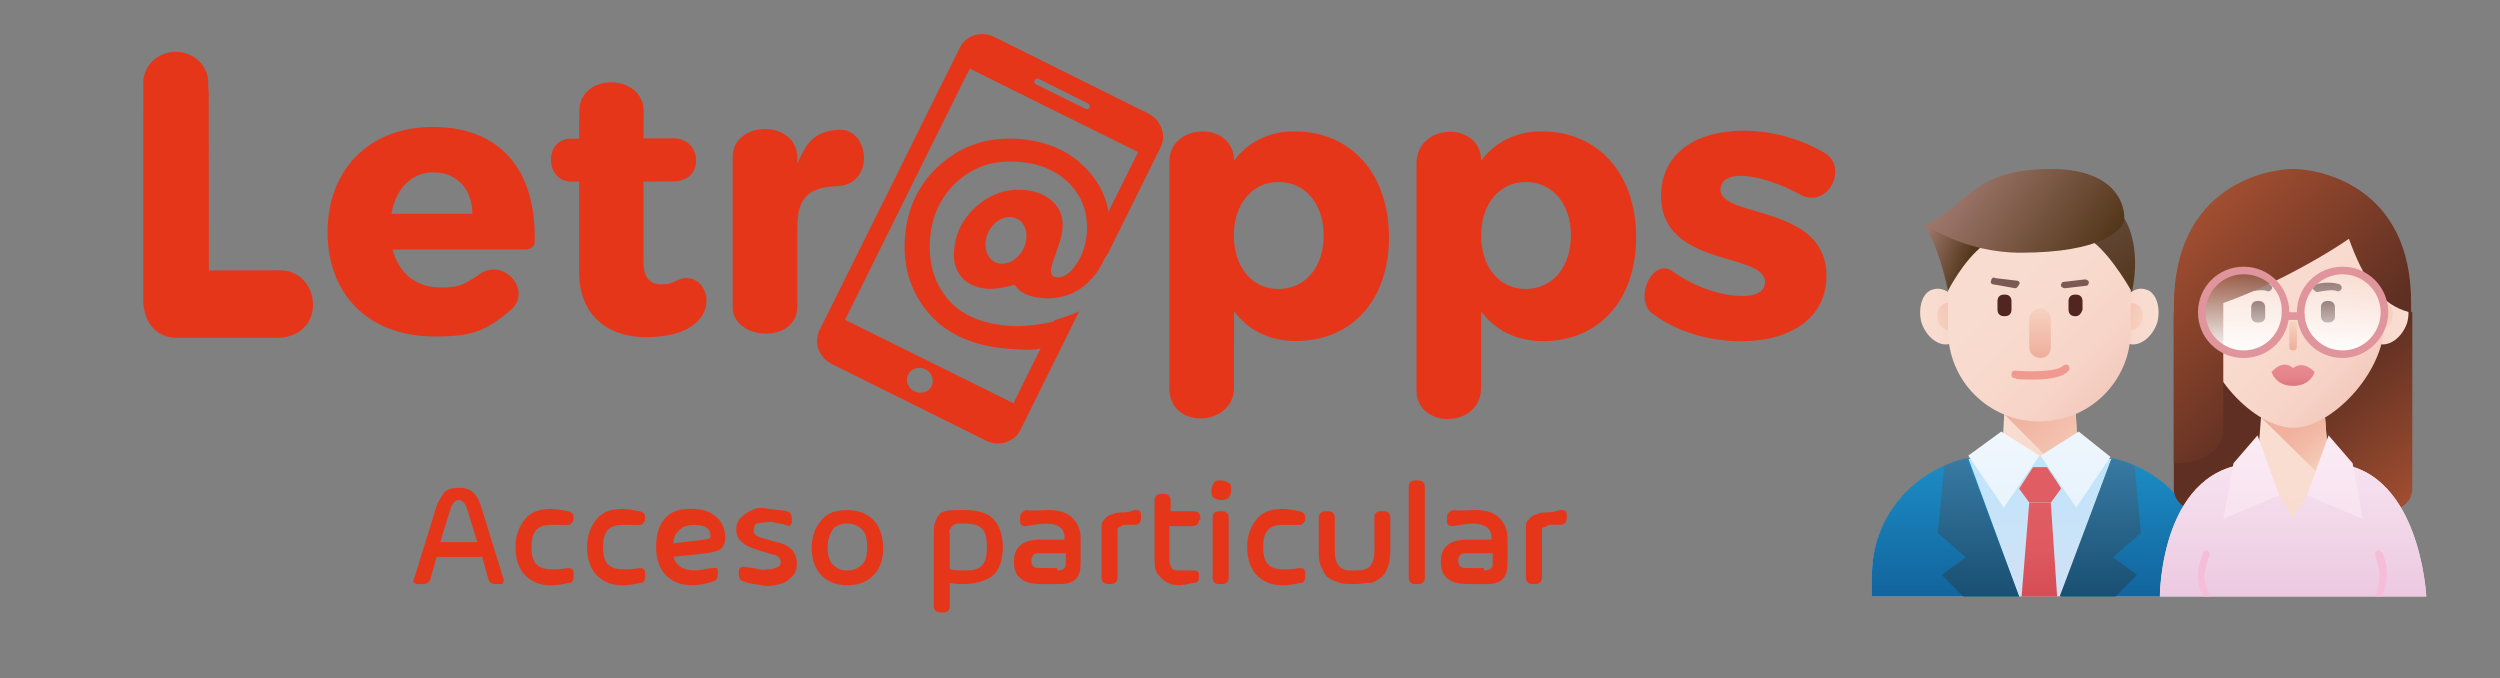
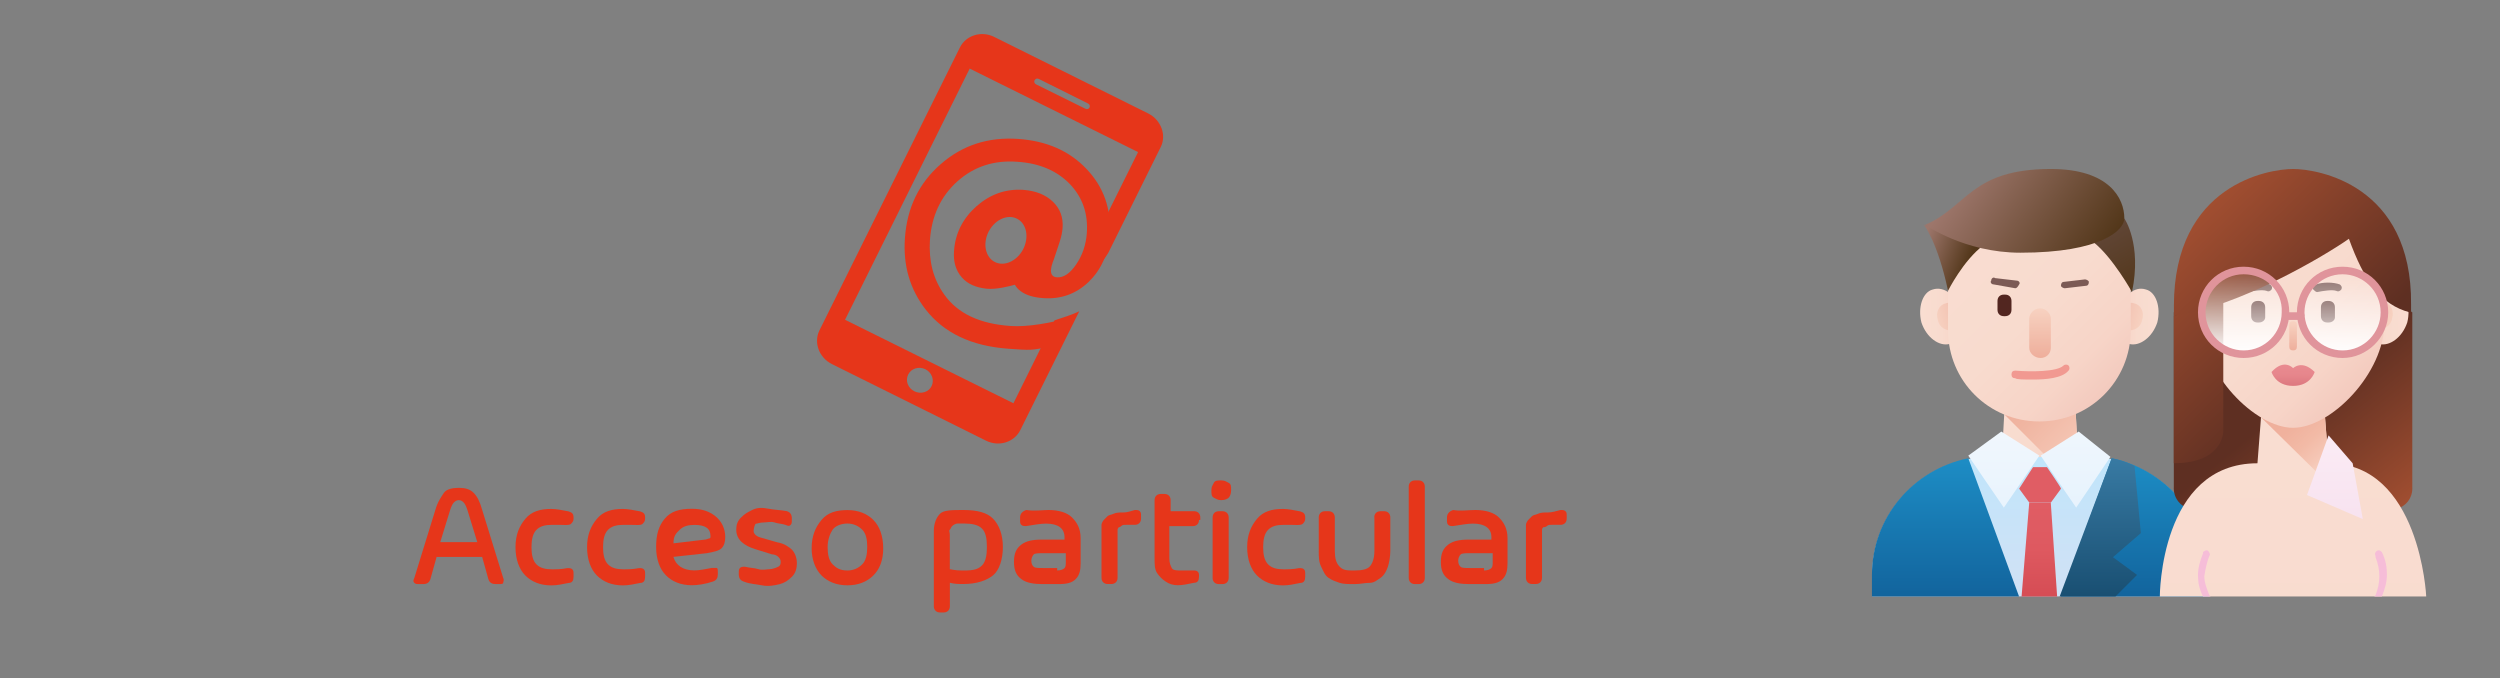
<svg xmlns="http://www.w3.org/2000/svg" version="1.1" id="Capa_1" x="0px" y="0px" viewBox="0 0 326.96 88.72" style="enable-background:new 0 0 326.96 88.72;" xml:space="preserve">
  <rect x="0" y="0" width="326.96" height="88.72" fill="#808080" stroke="none" />
  <style type="text/css">
	.st0{fill:#E6361A;}
	.st1{fill:url(#SVGID_1_);}
	.st2{fill:url(#SVGID_00000076581275770246883790000010433808966597583543_);}
	.st3{fill:url(#SVGID_00000096769418103823686660000001139040694723020195_);}
	.st4{fill:url(#SVGID_00000010271721195315198510000000872343702521446804_);}
	.st5{fill:url(#SVGID_00000165924818626016876250000007639087188051680661_);}
	.st6{fill:url(#SVGID_00000088854025394167691050000003650267297904651670_);}
	.st7{fill:url(#SVGID_00000183221644889118570060000002341665801491305870_);}
	.st8{fill:url(#SVGID_00000170994697511317089020000017471444802827253401_);}
	.st9{fill:#522620;}
	.st10{fill:url(#SVGID_00000021822936981152827740000018045590730608792481_);}
	.st11{fill:#7B5A55;}
	.st12{fill:#F19991;}
	.st13{fill:url(#SVGID_00000030487901581602724800000017179629193397647514_);}
	.st14{fill:url(#SVGID_00000152964139505002304000000003122022328667062436_);}
	.st15{fill:url(#SVGID_00000167369046584674894460000006151110166855347856_);}
	.st16{fill:url(#SVGID_00000104680938655011004710000013045420672992390539_);}
	.st17{fill:url(#SVGID_00000024721543782913519400000017281583368743456410_);}
	.st18{fill:url(#SVGID_00000050646733640180053950000016763850600352005293_);}
	.st19{fill:url(#SVGID_00000020388785943925089490000002566093717726373054_);}
	.st20{fill:url(#SVGID_00000104698608784248186300000003991397669092333482_);}
	.st21{fill:url(#SVGID_00000054944918679768538880000007633240190921516185_);}
	.st22{fill:url(#SVGID_00000018948974325830878450000002386241127796914097_);}
	.st23{fill:url(#SVGID_00000041995509947406215060000001518620642133857719_);}
	.st24{fill:url(#SVGID_00000035529031429211066840000004016865787263399856_);}
	.st25{fill:url(#SVGID_00000085231311800885992840000005688721988764203655_);}
	.st26{fill:url(#SVGID_00000070092460520429002880000004915313320870146998_);}
	.st27{fill:url(#SVGID_00000123403739498510499270000018265756229325780397_);}
	.st28{fill:url(#SVGID_00000038374051004312351730000001167482413450659991_);}
	.st29{fill:url(#SVGID_00000085943881327056846360000017733233150640440204_);}
	.st30{fill:url(#SVGID_00000052783879301460344690000000354546510392078486_);}
	.st31{fill:url(#SVGID_00000013155033426294701230000003643038699993620389_);}
	.st32{fill:url(#SVGID_00000064344488878944423930000008983653873346390701_);}
	.st33{fill:url(#SVGID_00000145778912598755977440000002329083521913897406_);}
	.st34{fill:url(#SVGID_00000156549696275948334270000017499524877178678167_);}
	.st35{fill:url(#SVGID_00000044879532581771906520000018117270601499730357_);}
	.st36{fill:url(#SVGID_00000116231254006750872750000005330978930479072386_);}
	.st37{fill:url(#SVGID_00000037680637373423634950000014845828456780383106_);}
	.st38{fill:url(#SVGID_00000052795008226257001480000014996109098249095341_);}
	.st39{fill:url(#SVGID_00000018957951153958708590000015504664002157387444_);}
	.st40{fill:url(#SVGID_00000027565927532869442140000017546321493748952766_);}
	.st41{fill:#E0949B;}
	.st42{fill:#F6BDD8;}
</style>
-   <path class="st0" d="M227.97,17.09c-6.11,0-10.73,2.98-10.73,8.5c-0.04,9.41,13.6,7.36,13.6,11.29c0,1.25-1.23,1.83-2.89,1.83  c-2.94,0-6.37-1.19-9.35-3.32c-2.48-1.51-4.81,3.41-2.7,5.46c3.19,2.48,7.45,3.78,11.85,3.78c6.37,0,11.12-3.02,11.12-8.55  c0.04-9.35-13.86-7.56-13.86-11.25c0-1.25,1.08-1.83,2.59-1.83c2.2,0,5.14,0.95,8.33,2.68c3.39,1.17,5.57-3.71,2.89-5.57  C235.61,18.17,231.79,17.09,227.97,17.09 M199.54,37.79c-3.43,0-5.83-2.83-5.83-7.02c0-4.08,2.4-6.97,5.83-6.97  c3.52,0,5.91,2.89,5.91,6.97C205.45,34.9,203.06,37.79,199.54,37.79 M201.59,17.18c-3.32,0-6.02,1.38-7.88,3.82  c-0.04-5.18-8.42-4.99-8.46,0.37v29.7c0.04,5.01,8.27,5.01,8.46-0.22V40.73c1.86,2.48,4.64,3.89,8.07,3.89  c7.38,0,12.2-5.42,12.2-13.58C213.98,22.71,209.03,17.18,201.59,17.18 M167.2,37.79c-3.43,0-5.83-2.83-5.83-7.02  c0-4.08,2.4-6.97,5.83-6.97c3.52,0,5.91,2.89,5.91,6.97C173.14,34.9,170.74,37.79,167.2,37.79 M169.27,17.18  c-3.32,0-6.02,1.38-7.88,3.82c0-5.2-8.5-5.03-8.46,0.22v29.57c0.04,5.46,8.35,5.03,8.46,0V40.71c1.86,2.48,4.64,3.89,8.07,3.89  c7.4,0,12.2-5.42,12.2-13.58C181.64,22.71,176.7,17.18,169.27,17.18 M104.28,20.61c-0.04-5.03-8.48-4.92-8.46-0.04v19.71  c0.15,4.23,8.31,4.73,8.46-0.09V29.92c0-3.41,0.86-5.33,4.86-5.55c5.44,0.06,4.66-7.68,0.54-7.4c-3.07,0.17-4.17,1.55-5.4,4.47  V20.61z M88.5,36.69c-0.95,0.45-1.01,0.47-1.9,0.5c-1.58,0.04-2.44-0.84-2.44-2.94V23.76l3.95-0.04c4.06,0,3.76-5.61,0-5.63h-3.95  l0.02-3.58c-0.06-4.96-8.4-5.01-8.42,0l-0.02,3.63h-1.17c-3.41,0.06-3.35,5.59,0.13,5.61h1.04v11.85c0,5.57,3.67,8.5,8.76,8.5  C95.73,44.1,92.99,34.53,88.5,36.69 M51.2,27.97c0.54-3.24,2.55-5.42,5.48-5.42c3.04,0,5.09,2.14,5.09,5.42H51.2z M56.59,16.6  c-8.18,0-13.75,5.48-13.75,13.77c0,8.16,5.4,13.64,14.01,13.64c4.86,0,6.61-0.65,9.99-3.5c2.87-2.5-1.08-7.14-4.4-4.45  c-2.05,1.34-2.57,1.53-4.88,1.53c-3.13,0-5.37-1.79-6.22-4.96h17.4c0.6,0.02,1.19-0.39,1.19-0.95v-0.02  C70.17,22.4,65.57,16.6,56.59,16.6 M36.65,44.18c6.17-0.52,5.25-8.76,0.02-8.83l-9.35,0.02L27.3,13.81c0-1.58,0.04-2.03-0.11-2.61  c-0.41-0.58-1.21-0.39-1.79,0.24c-1.77,2.33-3.09,3-4.12,2.66c-0.35,2.59-1.58-0.54-2.55,1.14v23.33c-0.17,3.6,1.68,5.48,4.19,5.61  H36.65z M27.24,10.83c0-2.24-1.9-4.06-4.25-4.06s-4.25,1.81-4.25,4.06v15c0,2.24,1.9,4.06,4.25,4.06s4.25-1.81,4.25-4.06V10.83z" />
  <path class="st0" d="M150.19,14.85L130.03,4.83c-1.68-0.84-3.69-0.22-4.49,1.38l-18.37,37c-0.78,1.58-0.06,3.56,1.62,4.4  l20.16,10.02c1.68,0.84,3.69,0.22,4.49-1.38l7.71-15.54c-0.84,0.41-2.09,0.82-3.24,1.19l-5.37,10.84l-22.02-10.92l16.3-32.85  l22.02,10.92l-8.76,17.64c3.09-1.36,4.84-4.43,4.86-4.45l6.86-13.84C152.59,17.68,151.85,15.69,150.19,14.85 M118.78,48.98  c0.39-0.8,1.4-1.1,2.24-0.69s1.21,1.4,0.82,2.2c-0.39,0.8-1.4,1.1-2.24,0.69C118.74,50.77,118.37,49.77,118.78,48.98 M142.49,14.07  c-0.09,0.19-0.32,0.26-0.54,0.15l-6.45-3.19c-0.22-0.11-0.3-0.35-0.19-0.54c0.09-0.19,0.35-0.28,0.54-0.17l6.45,3.22  C142.51,13.64,142.59,13.88,142.49,14.07" />
  <path class="st0" d="M145.12,30.67c0.24-3.35-0.78-6.22-3.02-8.57c-2.24-2.37-5.22-3.67-8.92-3.93c-3.93-0.28-7.32,0.82-10.15,3.3  c-2.85,2.48-4.4,5.7-4.68,9.65c-0.26,3.6,0.65,6.71,2.72,9.37c2.4,3.07,5.98,4.77,10.81,5.12c2.81,0.19,3.17,0.28,5.63-0.39  l2.46-3.69c-2.46,0.69-5.57,1.27-7.84,1.1c-4.01-0.28-6.89-1.64-8.63-4.1c-1.45-2.01-2.05-4.38-1.88-7.12  c0.22-3.17,1.42-5.74,3.58-7.68c2.16-1.94,4.79-2.81,7.88-2.57c2.87,0.19,5.14,1.17,6.82,2.89c1.66,1.73,2.42,3.86,2.24,6.43  c-0.11,1.51-0.56,2.87-1.38,4.08c-0.82,1.21-1.66,1.77-2.53,1.71c-0.56-0.04-0.82-0.37-0.78-0.99c0.02-0.28,0.09-0.58,0.22-0.95  l0.15-0.39l0.76-2.29c0.22-0.67,0.35-1.3,0.39-1.86c0.09-1.36-0.32-2.5-1.27-3.41c-0.95-0.91-2.22-1.42-3.86-1.55  c-2.29-0.15-4.32,0.56-6.13,2.14c-1.79,1.6-2.78,3.54-2.94,5.85c-0.11,1.42,0.24,2.57,1.01,3.45c0.78,0.89,1.86,1.34,3.26,1.49  c1.27,0.13,3.09-0.35,3.69-0.52c0.17,0.32,0.43,0.6,0.78,0.86c0.71,0.52,1.68,0.8,2.91,0.89c2.31,0.17,4.3-0.54,5.96-2.12  C144.02,35.27,144.95,33.22,145.12,30.67 M133.79,32.64c-0.84,1.55-2.5,2.27-3.73,1.6s-1.55-2.46-0.73-4.01  c0.84-1.55,2.5-2.27,3.73-1.6S134.61,31.08,133.79,32.64" />
  <g>
    <path class="st0" d="M64.84,76.39c-0.48,0-0.81-0.16-0.97-0.65l-0.81-2.9H57.1l-0.81,2.9c-0.16,0.48-0.48,0.65-0.97,0.65h-0.48   c-0.32,0-0.48,0-0.65-0.16c-0.16-0.16-0.16-0.32,0-0.65l2.74-8.87c0.32-1.13,0.81-1.77,1.13-2.26c0.32-0.48,1.13-0.65,1.94-0.65   s1.45,0.16,1.94,0.65c0.48,0.48,0.81,1.13,1.13,2.26l2.74,8.87c0.16,0.32,0,0.48,0,0.65c0,0.16-0.32,0.16-0.65,0.16   C65.16,76.39,64.84,76.39,64.84,76.39z M57.58,70.9h4.84l-1.29-4.2c-0.16-0.48-0.32-0.81-0.48-0.97s-0.32-0.32-0.65-0.32   c-0.32,0-0.48,0.16-0.65,0.32c-0.16,0.16-0.32,0.48-0.48,0.97L57.58,70.9z" />
    <path class="st0" d="M72.26,68.64c-0.97,0-1.61,0.16-2.1,0.65c-0.48,0.48-0.65,1.29-0.65,2.26s0.16,1.77,0.65,2.26   c0.48,0.48,1.13,0.65,2.1,0.65c0.48,0,1.13,0,1.94-0.16c0.32,0,0.48,0,0.65,0.16c0.16,0.16,0.16,0.32,0.16,0.65v0.32   c0,0.48-0.16,0.81-0.65,0.81c-0.81,0.16-1.45,0.32-2.26,0.32c-1.45,0-2.58-0.48-3.39-1.29s-1.29-2.1-1.29-3.71s0.48-2.74,1.29-3.71   s1.94-1.29,3.39-1.29c0.65,0,1.45,0.16,2.26,0.32c0.48,0.16,0.65,0.32,0.65,0.81v0.16c0,0.32-0.16,0.48-0.32,0.65   s-0.48,0.16-0.81,0.16C73.39,68.64,72.91,68.64,72.26,68.64z" />
    <path class="st0" d="M81.62,68.64c-0.97,0-1.61,0.16-2.1,0.65c-0.48,0.48-0.65,1.29-0.65,2.26s0.16,1.77,0.65,2.26   s1.13,0.65,2.1,0.65c0.48,0,1.13,0,1.94-0.16c0.32,0,0.48,0,0.65,0.16c0.16,0.16,0.16,0.32,0.16,0.65v0.32   c0,0.48-0.16,0.81-0.65,0.81c-0.81,0.16-1.45,0.32-2.26,0.32c-1.45,0-2.58-0.48-3.39-1.29s-1.29-2.1-1.29-3.71s0.48-2.74,1.29-3.71   s1.94-1.29,3.39-1.29c0.65,0,1.45,0.16,2.26,0.32c0.48,0.16,0.65,0.32,0.65,0.81v0.16c0,0.32-0.16,0.48-0.32,0.65   s-0.48,0.16-0.81,0.16C82.75,68.64,82.11,68.64,81.62,68.64z" />
    <path class="st0" d="M94.85,70.25c0,0.65-0.16,1.13-0.48,1.45c-0.32,0.32-0.97,0.48-1.94,0.65l-4.36,0.48   c0.32,1.13,1.29,1.77,2.74,1.77c0.65,0,1.45-0.16,2.26-0.32c0.32,0,0.48,0,0.65,0s0.16,0.32,0.16,0.65v0.16   c0,0.48-0.16,0.81-0.65,0.97c-0.97,0.32-1.94,0.48-2.74,0.48c-1.45,0-2.58-0.48-3.39-1.29s-1.29-2.1-1.29-3.71s0.32-2.74,1.13-3.71   c0.81-0.97,1.94-1.29,3.55-1.29c1.29,0,2.26,0.32,3.07,0.97C94.37,68.16,94.85,69.12,94.85,70.25z M88.08,71.06l4.03-0.48   c0.32,0,0.48-0.16,0.65-0.16s0.16-0.16,0.16-0.32c0-0.97-0.65-1.45-2.1-1.45c-0.81,0-1.45,0.16-1.94,0.65   C88.4,69.77,88.08,70.09,88.08,71.06z" />
    <path class="st0" d="M97.27,76.06c-0.48-0.16-0.65-0.48-0.65-0.97v-0.16c0-0.32,0-0.48,0.16-0.65c0.16-0.16,0.32-0.16,0.65-0.16   c0.65,0.16,1.29,0.16,1.77,0.32c0.48,0.16,1.13,0,1.45,0c0.32,0,0.81-0.16,1.13-0.32c0.32-0.16,0.32-0.48,0.32-0.65   c0-0.32-0.16-0.48-0.32-0.65c-0.16-0.16-0.48-0.32-0.81-0.32l-2.1-0.65c-1.61-0.48-2.58-1.29-2.58-2.58c0-0.65,0.16-1.13,0.65-1.61   c0.48-0.48,0.81-0.65,1.45-0.97s1.29-0.32,2.1-0.16c0.81,0.16,1.61,0.16,2.42,0.32c0.48,0.16,0.65,0.48,0.65,0.97V68   c0,0.32,0,0.48-0.16,0.65s-0.32,0.16-0.65,0c-0.48-0.16-0.97-0.16-1.45-0.32c-0.48-0.16-0.97,0-1.45,0s-0.81,0.16-0.97,0.16   s-0.32,0.65-0.32,0.97c0,0.32,0.32,0.65,0.81,0.81l2.26,0.65c0.97,0.16,1.61,0.65,1.94,0.97c0.32,0.32,0.65,0.97,0.65,1.77   c0,0.65-0.16,1.29-0.65,1.77c-0.48,0.48-0.97,0.81-1.61,0.97c-0.65,0.16-1.45,0.32-2.26,0.16C98.89,76.39,98.08,76.39,97.27,76.06z   " />
    <path class="st0" d="M110.83,76.55c-1.45,0-2.58-0.48-3.39-1.29s-1.29-2.1-1.29-3.55c0-1.61,0.48-2.74,1.29-3.71   s1.94-1.29,3.39-1.29c1.45,0,2.58,0.48,3.39,1.29s1.29,2.1,1.29,3.71s-0.48,2.74-1.29,3.55S112.28,76.55,110.83,76.55z    M110.83,74.61c0.81,0,1.45-0.32,1.94-0.81c0.48-0.48,0.65-1.29,0.65-2.26c0-0.97-0.16-1.77-0.65-2.26   c-0.48-0.48-1.13-0.81-1.94-0.81c-0.81,0-1.61,0.32-1.94,0.81c-0.32,0.48-0.65,1.29-0.65,2.26s0.16,1.77,0.65,2.26   C109.38,74.29,109.86,74.61,110.83,74.61z" />
    <path class="st0" d="M126,66.7c1.77,0,3.07,0.32,3.87,1.13s1.29,2.1,1.29,3.71s-0.48,3.07-1.29,3.71c-0.81,0.65-2.1,1.13-3.87,1.13   c-0.65,0-1.13,0-1.77-0.16v3.07c0,0.48-0.32,0.81-0.81,0.81h-0.48c-0.48,0-0.81-0.32-0.81-0.81v-9.84c0-0.97,0.32-1.77,0.81-2.26   C123.41,66.7,124.54,66.7,126,66.7z M126.16,74.61c1.13,0,1.77-0.16,2.26-0.65c0.48-0.48,0.65-1.29,0.65-2.42s-0.16-1.94-0.65-2.42   c-0.48-0.48-1.29-0.65-2.26-0.65c-0.48,0-0.81,0-0.97,0s-0.48,0.16-0.65,0.32s-0.16,0.32-0.32,0.48s0,0.32,0,0.65v4.52   C125.03,74.61,125.51,74.61,126.16,74.61z" />
    <path class="st0" d="M137.13,66.7c1.29,0,2.42,0.32,3.07,0.97c0.65,0.65,1.13,1.45,1.13,2.74v3.23c0,0.97-0.16,1.61-0.65,2.1   c-0.48,0.48-1.13,0.65-2.26,0.65h-2.1c-1.13,0-2.1-0.16-2.74-0.65c-0.65-0.48-0.97-1.13-0.97-2.26s0.32-1.77,0.97-2.26   c0.65-0.48,1.45-0.65,2.74-0.65h2.9v-0.32c0-1.13-0.81-1.77-2.42-1.77c-0.65,0-1.61,0.16-2.58,0.32c-0.32,0-0.48,0-0.65-0.16   c-0.16-0.16-0.16-0.32-0.16-0.65v-0.32c0-0.48,0.32-0.81,0.81-0.97C135.35,66.87,136.32,66.7,137.13,66.7z M138.26,74.61   c0.48,0,0.81-0.16,0.97-0.32c0.16-0.16,0.16-0.48,0.16-0.81v-1.13h-2.9c-0.65,0-1.13,0-1.29,0.16c-0.16,0.16-0.32,0.48-0.32,0.81   c0,0.48,0.16,0.65,0.32,0.81c0.16,0.16,0.65,0.16,1.29,0.16h1.77V74.61z" />
    <path class="st0" d="M148.42,66.7c0.32,0,0.48,0,0.65,0.16c0.16,0.16,0.16,0.32,0.16,0.65v0.32c0,0.48-0.32,0.81-0.81,0.81   s-0.81,0-1.13,0s-0.48,0-0.65,0.16c-0.16,0.16-0.32,0.16-0.32,0.16s-0.16,0.16-0.16,0.32c0,0.16,0,0.16,0,0.48v5.81   c0,0.48-0.32,0.81-0.81,0.81h-0.48c-0.48,0-0.81-0.32-0.81-0.81v-6.13c0-0.32,0-0.65,0-0.81c0-0.16,0.16-0.48,0.32-0.65   c0.16-0.16,0.32-0.32,0.48-0.48s0.48-0.16,0.81-0.32s0.81-0.16,1.29-0.16S147.78,66.87,148.42,66.7z" />
    <path class="st0" d="M156.81,68c0,0.48-0.32,0.81-0.81,0.81h-3.07V73c0,0.65,0.16,0.97,0.32,1.29c0.16,0.32,0.65,0.32,1.29,0.32   c0.16,0,0.48,0,0.81,0s0.48,0,0.65,0c0.32,0,0.48,0,0.65,0.16c0.16,0.16,0.16,0.32,0.16,0.48v0.16c0,0.48-0.16,0.81-0.65,0.81   c-0.81,0.16-1.45,0.32-2.1,0.32c-0.65,0-1.13-0.16-1.61-0.48c-0.48-0.32-0.81-0.65-1.13-1.13c-0.32-0.48-0.32-1.13-0.32-1.94v-7.58   c0-0.48,0.32-0.81,0.81-0.81h0.48c0.48,0,0.81,0.32,0.81,0.81v1.45h3.07c0.48,0,0.81,0.32,0.81,0.81V68H156.81z" />
    <path class="st0" d="M160.69,65.09c-0.16,0.16-0.48,0.32-0.97,0.32c-0.48,0-0.65-0.16-0.97-0.32c-0.32-0.16-0.32-0.48-0.32-0.97   c0-0.48,0.16-0.65,0.32-0.97c0.16-0.32,0.48-0.32,0.97-0.32c0.48,0,0.65,0.16,0.97,0.32c0.32,0.16,0.32,0.48,0.32,0.97   C161.01,64.61,160.85,64.93,160.69,65.09z M159.4,76.39c-0.48,0-0.81-0.32-0.81-0.81v-7.91c0-0.48,0.32-0.81,0.81-0.81h0.48   c0.48,0,0.81,0.32,0.81,0.81v7.91c0,0.48-0.32,0.81-0.81,0.81H159.4z" />
    <path class="st0" d="M167.95,68.64c-0.97,0-1.61,0.16-2.1,0.65c-0.48,0.48-0.65,1.29-0.65,2.26s0.16,1.77,0.65,2.26   s1.13,0.65,2.1,0.65c0.48,0,1.13,0,1.94-0.16c0.32,0,0.48,0,0.65,0.16c0.16,0.16,0.16,0.32,0.16,0.65v0.32   c0,0.48-0.16,0.81-0.65,0.81c-0.81,0.16-1.45,0.32-2.26,0.32c-1.45,0-2.58-0.48-3.39-1.29s-1.29-2.1-1.29-3.71s0.48-2.74,1.29-3.71   s1.94-1.29,3.39-1.29c0.65,0,1.45,0.16,2.26,0.32c0.48,0.16,0.65,0.32,0.65,0.81v0.16c0,0.32-0.16,0.48-0.32,0.65   c-0.16,0.16-0.48,0.16-0.81,0.16C169.08,68.64,168.43,68.64,167.95,68.64z" />
    <path class="st0" d="M179.73,67.67c0-0.48,0.32-0.81,0.81-0.81h0.48c0.48,0,0.81,0.32,0.81,0.81v4.36c0,0.81-0.16,1.61-0.32,2.1   c-0.16,0.48-0.48,1.13-0.97,1.45c-0.48,0.32-0.81,0.65-1.45,0.65c-0.65,0-1.13,0.16-1.94,0.16c-0.81,0-1.45,0-1.94-0.16   c-0.48-0.16-0.97-0.32-1.45-0.65c-0.48-0.32-0.65-0.81-0.97-1.45c-0.32-0.65-0.32-1.29-0.32-2.1v-4.36c0-0.48,0.32-0.81,0.81-0.81   h0.48c0.48,0,0.81,0.32,0.81,0.81v4.36c0,0.97,0.16,1.61,0.65,2.1c0.48,0.48,0.97,0.48,1.94,0.48c0.97,0,1.61-0.16,1.94-0.48   c0.32-0.32,0.65-0.97,0.65-2.1V67.67z" />
    <path class="st0" d="M184.24,63.64c0-0.48,0.32-0.81,0.81-0.81h0.48c0.48,0,0.81,0.32,0.81,0.81v11.94c0,0.48-0.32,0.81-0.81,0.81   h-0.48c-0.48,0-0.81-0.32-0.81-0.81V63.64z" />
    <path class="st0" d="M192.96,66.7c1.29,0,2.42,0.32,3.07,0.97c0.65,0.65,1.13,1.45,1.13,2.74v3.23c0,0.97-0.16,1.61-0.65,2.1   c-0.48,0.48-1.13,0.65-2.26,0.65h-2.1c-1.13,0-2.1-0.16-2.74-0.65c-0.65-0.48-0.97-1.13-0.97-2.26s0.32-1.77,0.97-2.26   c0.65-0.48,1.45-0.65,2.74-0.65h2.9v-0.32c0-1.13-0.81-1.77-2.42-1.77c-0.65,0-1.61,0.16-2.58,0.32c-0.32,0-0.48,0-0.65-0.16   c-0.16-0.16-0.16-0.32-0.16-0.65v-0.32c0-0.48,0.32-0.81,0.81-0.97C191.02,66.87,191.99,66.7,192.96,66.7z M194.09,74.61   c0.48,0,0.81-0.16,0.97-0.32s0.16-0.48,0.16-0.81v-1.13h-2.9c-0.65,0-1.13,0-1.29,0.16s-0.32,0.48-0.32,0.81   c0,0.48,0.16,0.65,0.32,0.81s0.65,0.16,1.29,0.16h1.77V74.61z" />
    <path class="st0" d="M204.09,66.7c0.32,0,0.48,0,0.65,0.16s0.16,0.32,0.16,0.65v0.32c0,0.48-0.32,0.81-0.81,0.81s-0.81,0-1.13,0   s-0.48,0-0.65,0.16c-0.16,0.16-0.48,0.16-0.48,0.16s-0.16,0.16-0.16,0.32c0,0.16,0,0.16,0,0.48v5.81c0,0.48-0.32,0.81-0.81,0.81   h-0.48c-0.48,0-0.81-0.32-0.81-0.81v-6.13c0-0.32,0-0.65,0-0.81s0.16-0.48,0.32-0.65c0.16-0.16,0.32-0.32,0.48-0.48   c0.16-0.16,0.48-0.16,0.81-0.32s0.81-0.16,1.29-0.16S203.45,66.87,204.09,66.7z" />
  </g>
  <g>
    <g>
      <linearGradient id="SVGID_1_" gradientUnits="userSpaceOnUse" x1="-143.302" y1="119.954" x2="-141.927" y2="119.954" gradientTransform="matrix(4 0 0 4 824.39 -438.412)">
        <stop offset="0" style="stop-color:#F9DDD1" />
        <stop offset="0.514" style="stop-color:#F8DBCE" />
        <stop offset="0.822" style="stop-color:#F7D4C7" />
        <stop offset="1" style="stop-color:#F3CABE" />
      </linearGradient>
      <path class="st1" d="M256.43,40.68c0.5,1.99-0.17,3.98-1.49,4.31c-1.33,0.33-2.99-0.83-3.65-2.82c-0.5-1.99,0.17-3.98,1.49-4.31    C254.27,37.37,255.93,38.69,256.43,40.68z" />
      <linearGradient id="SVGID_00000135668829160148043610000008736307577596892856_" gradientUnits="userSpaceOnUse" x1="-135.51" y1="119.954" x2="-136.885" y2="119.954" gradientTransform="matrix(4 0 0 4 824.39 -438.412)">
        <stop offset="0" style="stop-color:#F9DDD1" />
        <stop offset="0.514" style="stop-color:#F8DBCE" />
        <stop offset="0.822" style="stop-color:#F7D4C7" />
        <stop offset="1" style="stop-color:#F3CABE" />
      </linearGradient>
      <path style="fill:url(#SVGID_00000135668829160148043610000008736307577596892856_);" d="M277,40.68    c-0.5,1.99,0.17,3.98,1.49,4.31c1.33,0.33,2.99-0.83,3.65-2.82c0.5-1.99-0.17-3.98-1.49-4.31C279.16,37.37,277.67,38.69,277,40.68    z" />
      <linearGradient id="SVGID_00000003791638464664465280000013764145280544860328_" gradientUnits="userSpaceOnUse" x1="-231.956" y1="394.585" x2="-231.168" y2="394.585" gradientTransform="matrix(3.856 -1.064 1.064 3.856 727.897 -1726.45)">
        <stop offset="0" style="stop-color:#F7D1C0" />
        <stop offset="1" style="stop-color:#F1BEAE" />
      </linearGradient>
      <path style="fill:url(#SVGID_00000003791638464664465280000013764145280544860328_);" d="M256.43,41.02c0.33,1-0.17,1.99-1,2.16    c-0.83,0.17-1.82-0.33-1.99-1.33c-0.33-1,0.17-1.99,1-2.16C255.1,39.36,256.1,40.02,256.43,41.02z" />
      <linearGradient id="SVGID_00000151539252127301999090000008489357159238114234_" gradientUnits="userSpaceOnUse" x1="-2176.021" y1="-141.854" x2="-2175.233" y2="-141.854" gradientTransform="matrix(-3.856 -1.064 -1.064 3.856 -8261.493 -1726.45)">
        <stop offset="0" style="stop-color:#F7D1C0" />
        <stop offset="1" style="stop-color:#F1BEAE" />
      </linearGradient>
      <path style="fill:url(#SVGID_00000151539252127301999090000008489357159238114234_);" d="M277.17,41.02c-0.33,1,0.17,1.99,1,2.16    c0.83,0.17,1.82-0.33,1.99-1.33c0.33-1-0.17-1.99-1-2.16C278.33,39.36,277.5,40.02,277.17,41.02z" />
      <linearGradient id="SVGID_00000046301445968430984410000001623604804975718324_" gradientUnits="userSpaceOnUse" x1="-140.585" y1="122.61" x2="-138.236" y2="124.958" gradientTransform="matrix(4 0 0 4 824.39 -438.412)">
        <stop offset="0" style="stop-color:#F9DDD1" />
        <stop offset="0.514" style="stop-color:#F8DBCE" />
        <stop offset="0.822" style="stop-color:#F7D4C7" />
        <stop offset="1" style="stop-color:#F3CABE" />
      </linearGradient>
      <path style="fill:url(#SVGID_00000046301445968430984410000001623604804975718324_);" d="M271.86,61.09h-10.12l0.5-9.12h9.12    L271.86,61.09z" />
      <linearGradient id="SVGID_00000031916711102561776510000010376576162798856351_" gradientUnits="userSpaceOnUse" x1="-140.134" y1="122.197" x2="-137.793" y2="124.465" gradientTransform="matrix(4 0 0 4 824.39 -438.412)">
        <stop offset="0" style="stop-color:#EEAE9B" />
        <stop offset="0.316" style="stop-color:#F0B5A1" />
        <stop offset="0.738" style="stop-color:#F4C3B1" />
        <stop offset="1" style="stop-color:#F7D1C0" />
      </linearGradient>
      <path style="fill:url(#SVGID_00000031916711102561776510000010376576162798856351_);" d="M271.36,51.97h-9.12l-0.17,2.16    l6.97,6.97h2.82L271.36,51.97z" />
      <linearGradient id="SVGID_00000167377912267619871060000005594729751393053616_" gradientUnits="userSpaceOnUse" x1="-141.974" y1="116.927" x2="-136.85" y2="122.052" gradientTransform="matrix(4 0 0 4 824.39 -438.412)">
        <stop offset="0" style="stop-color:#F9DDD1" />
        <stop offset="0.514" style="stop-color:#F8DBCE" />
        <stop offset="0.822" style="stop-color:#F7D4C7" />
        <stop offset="1" style="stop-color:#F3CABE" />
      </linearGradient>
      <path style="fill:url(#SVGID_00000167377912267619871060000005594729751393053616_);" d="M266.72,55.12    c-6.64,0-11.95-5.31-11.95-11.95v-7.3c0-6.64,5.31-11.95,11.95-11.95c6.64,0,11.95,5.31,11.95,11.95v7.3    C278.66,49.81,273.35,55.12,266.72,55.12z" />
      <linearGradient id="SVGID_00000113343378050239316620000017904774632237673623_" gradientUnits="userSpaceOnUse" x1="-139.397" y1="129.106" x2="-139.397" y2="124.523" gradientTransform="matrix(4 0 0 4 824.39 -438.412)">
        <stop offset="0" style="stop-color:#D1E1F5" />
        <stop offset="1" style="stop-color:#C0E5FB" />
      </linearGradient>
      <path style="fill:url(#SVGID_00000113343378050239316620000017904774632237673623_);" d="M273.19,59.76h-12.77    c-8.63,0-15.59,6.97-15.59,15.59v2.65h43.96v-2.82C288.78,66.73,281.65,59.76,273.19,59.76z" />
      <path class="st9" d="M262.24,41.35h-0.17c-0.5,0-0.83-0.33-0.83-0.83v-1.16c0-0.5,0.33-0.83,0.83-0.83h0.17    c0.5,0,0.83,0.33,0.83,0.83v1.16C263.07,41.02,262.74,41.35,262.24,41.35z" />
-       <path class="st9" d="M271.53,41.35h-0.17c-0.5,0-0.83-0.33-0.83-0.83v-1.16c0-0.5,0.33-0.83,0.83-0.83h0.17    c0.5,0,0.83,0.33,0.83,0.83v1.16C272.19,41.02,271.86,41.35,271.53,41.35z" />
      <linearGradient id="SVGID_00000101808497846375876740000007663353691873803666_" gradientUnits="userSpaceOnUse" x1="-139.397" y1="119.712" x2="-139.397" y2="121.316" gradientTransform="matrix(4 0 0 4 824.39 -438.412)">
        <stop offset="0" style="stop-color:#F7D1C0" />
        <stop offset="1" style="stop-color:#EEAE9B" />
      </linearGradient>
      <path style="fill:url(#SVGID_00000101808497846375876740000007663353691873803666_);" d="M266.88,46.82L266.88,46.82    c-0.83,0-1.49-0.66-1.49-1.33v-3.82c0-0.66,0.66-1.33,1.33-1.33h0.17c0.66,0,1.33,0.66,1.33,1.33v3.82    C268.21,46.32,267.55,46.82,266.88,46.82L266.88,46.82z" />
      <path class="st11" d="M263.57,37.7L263.57,37.7l-2.82-0.5c-0.33,0-0.5-0.33-0.33-0.5c0-0.33,0.33-0.5,0.5-0.33l2.82,0.33    c0.33,0,0.5,0.33,0.33,0.5C263.9,37.53,263.73,37.7,263.57,37.7L263.57,37.7z" />
      <path class="st11" d="M270.04,37.7c-0.17,0-0.5-0.17-0.5-0.33c0-0.33,0.17-0.5,0.33-0.5l2.82-0.33c0.17,0,0.5,0.17,0.5,0.33    c0,0.33-0.17,0.5-0.33,0.5L270.04,37.7L270.04,37.7z" />
      <path class="st12" d="M265.89,49.64c-1.16,0-2.16,0-2.32-0.17c-0.33,0-0.5-0.17-0.5-0.5c0-0.33,0.17-0.5,0.5-0.5    c1.99,0.17,5.47,0.17,6.3-0.66c0.17-0.17,0.5-0.17,0.66,0c0.17,0.17,0.17,0.5,0,0.66C269.7,49.48,267.55,49.64,265.89,49.64    L265.89,49.64z" />
      <linearGradient id="SVGID_00000136412637665197971260000012629615160148221115_" gradientUnits="userSpaceOnUse" x1="-139.418" y1="126.044" x2="-139.418" y2="129.795" gradientTransform="matrix(4 0 0 4 824.39 -438.412)">
        <stop offset="0" style="stop-color:#E05D64" />
        <stop offset="0.406" style="stop-color:#DE5960" />
        <stop offset="0.826" style="stop-color:#D54C54" />
        <stop offset="1" style="stop-color:#CE454C" />
      </linearGradient>
      <path style="fill:url(#SVGID_00000136412637665197971260000012629615160148221115_);" d="M268.21,65.74h-2.82l-1,12.28h4.65    L268.21,65.74z" />
      <linearGradient id="SVGID_00000088127976403355131550000003796695110197591428_" gradientUnits="userSpaceOnUse" x1="-139.397" y1="125.951" x2="-139.397" y2="124.906" gradientTransform="matrix(4 0 0 4 824.39 -438.412)">
        <stop offset="0" style="stop-color:#E05D64" />
        <stop offset="1" style="stop-color:#E05D64" />
      </linearGradient>
      <path style="fill:url(#SVGID_00000088127976403355131550000003796695110197591428_);" d="M267.71,61.09h-1.82l-1.82,2.82    l1.33,1.82h2.82l1.33-1.82C269.54,63.74,267.71,61.09,267.71,61.09z" />
      <linearGradient id="SVGID_00000141430720838534879290000015351622933521214391_" gradientUnits="userSpaceOnUse" x1="-140.579" y1="123.577" x2="-140.579" y2="126.611" gradientTransform="matrix(4 0 0 4 824.39 -438.412)">
        <stop offset="0" style="stop-color:#F1F7FD" />
        <stop offset="1" style="stop-color:#E7F3FD" />
      </linearGradient>
      <path style="fill:url(#SVGID_00000141430720838534879290000015351622933521214391_);" d="M261.74,56.44l4.98,3.15l-4.65,6.8    l-4.65-6.8L261.74,56.44z" />
      <linearGradient id="SVGID_00000176014023584749703190000012397672885669642121_" gradientUnits="userSpaceOnUse" x1="-138.236" y1="122.986" x2="-138.236" y2="126.235" gradientTransform="matrix(4 0 0 4 824.39 -438.412)">
        <stop offset="0" style="stop-color:#F1F7FD" />
        <stop offset="1" style="stop-color:#E7F3FD" />
      </linearGradient>
      <path style="fill:url(#SVGID_00000176014023584749703190000012397672885669642121_);" d="M271.86,56.44l-4.98,3.15l4.65,6.8    l4.48-6.64L271.86,56.44z" />
      <linearGradient id="SVGID_00000122698599558676650560000000586227188855634088_" gradientUnits="userSpaceOnUse" x1="-142.487" y1="124.601" x2="-142.487" y2="129.107" gradientTransform="matrix(4 0 0 4 824.39 -438.412)">
        <stop offset="0" style="stop-color:#1D8DC5" />
        <stop offset="1" style="stop-color:#12649D" />
      </linearGradient>
      <path style="fill:url(#SVGID_00000122698599558676650560000000586227188855634088_);" d="M244.82,75.19v2.82h19.24l-6.64-18.08    C250.13,61.42,244.82,67.73,244.82,75.19z" />
      <linearGradient id="SVGID_00000102515053552197672720000002318900520012978103_" gradientUnits="userSpaceOnUse" x1="-141.409" y1="124.601" x2="-141.409" y2="129.107" gradientTransform="matrix(4 0 0 4 824.39 -438.412)">
        <stop offset="0" style="stop-color:#387AA3" />
        <stop offset="1" style="stop-color:#194F72" />
      </linearGradient>
-       <path style="fill:url(#SVGID_00000102515053552197672720000002318900520012978103_);" d="M257.26,59.93c-1,0.17-1.99,0.5-2.99,1    l-0.83,8.79l3.65,3.15l-3.15,2.32l2.82,2.82h7.3L257.26,59.93z" />
      <linearGradient id="SVGID_00000112606943611565510300000003247672709416454532_" gradientUnits="userSpaceOnUse" x1="-136.307" y1="124.601" x2="-136.307" y2="129.107" gradientTransform="matrix(4 0 0 4 824.39 -438.412)">
        <stop offset="0" style="stop-color:#1D8DC5" />
        <stop offset="1" style="stop-color:#12649D" />
      </linearGradient>
      <path style="fill:url(#SVGID_00000112606943611565510300000003247672709416454532_);" d="M288.78,75.19v2.82h-19.24l6.64-18.08    C283.31,61.42,288.78,67.73,288.78,75.19z" />
      <linearGradient id="SVGID_00000093135363176507828790000002924140909668793740_" gradientUnits="userSpaceOnUse" x1="-116.166" y1="124.601" x2="-116.166" y2="129.107" gradientTransform="matrix(-4 0 0 4 -189.983 -438.412)">
        <stop offset="0" style="stop-color:#387AA3" />
        <stop offset="1" style="stop-color:#194F72" />
      </linearGradient>
      <path style="fill:url(#SVGID_00000093135363176507828790000002924140909668793740_);" d="M276.17,59.93c1,0.17,1.99,0.5,2.99,1    l0.83,8.79l-3.65,3.15l3.15,2.32l-2.82,2.82h-7.3L276.17,59.93z" />
      <linearGradient id="SVGID_00000067216452946905862700000002952415417841267372_" gradientUnits="userSpaceOnUse" x1="-143.326" y1="117.784" x2="-141.806" y2="118.37" gradientTransform="matrix(4 0 0 4 824.39 -438.412)">
        <stop offset="0" style="stop-color:#9D766B" />
        <stop offset="1" style="stop-color:#53371A" />
      </linearGradient>
      <path style="fill:url(#SVGID_00000067216452946905862700000002952415417841267372_);" d="M251.62,29.4c0,0,1.82,2.32,3.15,8.63    c0,0,1.99-3.98,4.65-5.97C259.42,32.22,257.43,31.72,251.62,29.4z" />
      <linearGradient id="SVGID_00000098184806243040813300000014979001049010014357_" gradientUnits="userSpaceOnUse" x1="-137.134" y1="117.144" x2="-136.071" y2="118.997" gradientTransform="matrix(4 0 0 4 824.39 -438.412)">
        <stop offset="0" style="stop-color:#604535" />
        <stop offset="1" style="stop-color:#53371A" />
      </linearGradient>
      <path style="fill:url(#SVGID_00000098184806243040813300000014979001049010014357_);" d="M277.83,28.57c0,0,2.32,3.32,1,9.62    c0,0-2.49-4.48-4.98-6.47C273.69,31.72,277,30.9,277.83,28.57z" />
      <linearGradient id="SVGID_00000178179513844045852860000010983647100822144408_" gradientUnits="userSpaceOnUse" x1="-141.701" y1="115.199" x2="-137.583" y2="118.142" gradientTransform="matrix(4 0 0 4 824.39 -438.412)">
        <stop offset="0" style="stop-color:#9D766B" />
        <stop offset="1" style="stop-color:#53371A" />
      </linearGradient>
      <path style="fill:url(#SVGID_00000178179513844045852860000010983647100822144408_);" d="M277.83,28.57    c0-2.65-1.99-6.47-9.62-6.47c-10.45,0-10.95,4.98-16.42,7.3c0,0,5.14,3.65,12.44,3.65C274.85,33.05,277.83,30.07,277.83,28.57z" />
    </g>
    <g>
      <linearGradient id="SVGID_00000137812143296739287480000010767592301989097889_" gradientUnits="userSpaceOnUse" x1="-127.91" y1="126.776" x2="-131.178" y2="122.75" gradientTransform="matrix(4 0 0 4 824.39 -438.412)">
        <stop offset="0" style="stop-color:#A34F31" />
        <stop offset="1" style="stop-color:#5E2F22" />
      </linearGradient>
      <path style="fill:url(#SVGID_00000137812143296739287480000010767592301989097889_);" d="M315.49,63.74V40.85L299.9,30.73    L284.3,40.85v22.89c0,0-0.33,3.15,4.15,3.15h22.89C315.83,66.9,315.49,63.74,315.49,63.74L315.49,63.74z" />
      <linearGradient id="SVGID_00000124847806209362469720000008918691483791000214_" gradientUnits="userSpaceOnUse" x1="-131.123" y1="123.133" x2="-131.123" y2="144.621" gradientTransform="matrix(4 0 0 4 824.39 -438.412)">
        <stop offset="0" style="stop-color:#F9DDD1" />
        <stop offset="0.514" style="stop-color:#F8DBCE" />
        <stop offset="0.822" style="stop-color:#F7D4C7" />
        <stop offset="1" style="stop-color:#F3CABE" />
      </linearGradient>
      <path style="fill:url(#SVGID_00000124847806209362469720000008918691483791000214_);" d="M304.54,60.59l-0.5-6.47h-8.3l-0.5,6.47    c-12.77,0-12.77,17.42-12.77,17.42h34.84C317.32,78.01,316.49,60.59,304.54,60.59z" />
      <linearGradient id="SVGID_00000147910539498442856560000000734421895630254266_" gradientUnits="userSpaceOnUse" x1="-131.649" y1="122.623" x2="-129.857" y2="124.574" gradientTransform="matrix(4 0 0 4 824.39 -438.412)">
        <stop offset="0" style="stop-color:#EEAE9B" />
        <stop offset="0.385" style="stop-color:#F0B19D" />
        <stop offset="0.659" style="stop-color:#F2BAA6" />
        <stop offset="0.897" style="stop-color:#F5C7B6" />
        <stop offset="1" style="stop-color:#F7D1C0" />
      </linearGradient>
      <path style="fill:url(#SVGID_00000147910539498442856560000000734421895630254266_);" d="M304.54,60.59l-0.5-6.47h-8.3v0.5    l10.12,9.95L304.54,60.59z" />
      <linearGradient id="SVGID_00000031919150436023831450000018048917369349678466_" gradientUnits="userSpaceOnUse" x1="-131.123" y1="124.74" x2="-131.123" y2="129.088" gradientTransform="matrix(4 0 0 4 824.39 -438.412)">
        <stop offset="0" style="stop-color:#F7E3F0" />
        <stop offset="1" style="stop-color:#ECC9E1" />
      </linearGradient>
-       <path style="fill:url(#SVGID_00000031919150436023831450000018048917369349678466_);" d="M304.54,60.59l-2.82,4.15l-1.82,3.15    l-1.82-3.15l-2.82-4.15c-12.77,0-12.77,17.42-12.77,17.42h34.84C317.32,78.01,316.49,60.59,304.54,60.59z" />
      <linearGradient id="SVGID_00000100344818495080215990000006684162025517301891_" gradientUnits="userSpaceOnUse" x1="-132.492" y1="123.667" x2="-132.492" y2="126.972" gradientTransform="matrix(4 0 0 4 824.39 -438.412)">
        <stop offset="0" style="stop-color:#FBECF5" />
        <stop offset="1" style="stop-color:#F7E1EF" />
      </linearGradient>
-       <path style="fill:url(#SVGID_00000100344818495080215990000006684162025517301891_);" d="M295.25,56.94l2.82,7.8l-7.3,3.15    l1.33-7.3L295.25,56.94z" />
      <linearGradient id="SVGID_00000000937091080812849630000016864319058050139029_" gradientUnits="userSpaceOnUse" x1="-2023.839" y1="123.667" x2="-2023.839" y2="126.972" gradientTransform="matrix(-4 0 0 4 -7789.983 -438.412)">
        <stop offset="0" style="stop-color:#FBECF5" />
        <stop offset="1" style="stop-color:#F7E1EF" />
      </linearGradient>
      <path style="fill:url(#SVGID_00000000937091080812849630000016864319058050139029_);" d="M304.54,56.94l-2.82,7.8l7.3,3.15    l-1.33-7.3L304.54,56.94z" />
      <linearGradient id="SVGID_00000028285409459105322880000004616508695934854830_" gradientUnits="userSpaceOnUse" x1="-134.899" y1="119.954" x2="-133.526" y2="119.954" gradientTransform="matrix(4 0 0 4 824.39 -438.412)">
        <stop offset="0" style="stop-color:#F9DDD1" />
        <stop offset="0.514" style="stop-color:#F8DBCE" />
        <stop offset="0.822" style="stop-color:#F7D4C7" />
        <stop offset="1" style="stop-color:#F3CABE" />
      </linearGradient>
      <path style="fill:url(#SVGID_00000028285409459105322880000004616508695934854830_);" d="M290.11,40.68    c0.5,1.99-0.17,3.98-1.49,4.31c-1.33,0.33-2.99-0.83-3.65-2.82c-0.66-1.99,0.17-3.98,1.49-4.31    C287.95,37.37,289.45,38.69,290.11,40.68z" />
      <linearGradient id="SVGID_00000130612476735342170690000005594592189443783101_" gradientUnits="userSpaceOnUse" x1="-127.347" y1="119.954" x2="-128.72" y2="119.954" gradientTransform="matrix(4 0 0 4 824.39 -438.412)">
        <stop offset="0" style="stop-color:#F9DDD1" />
        <stop offset="0.514" style="stop-color:#F8DBCE" />
        <stop offset="0.822" style="stop-color:#F7D4C7" />
        <stop offset="1" style="stop-color:#F3CABE" />
      </linearGradient>
      <path style="fill:url(#SVGID_00000130612476735342170690000005594592189443783101_);" d="M309.69,40.68    c-0.5,1.99,0.17,3.98,1.49,4.31c1.33,0.33,2.99-0.83,3.65-2.82c0.5-1.99-0.17-3.98-1.49-4.31    C311.84,37.37,310.35,38.69,309.69,40.68z" />
      <linearGradient id="SVGID_00000111881385924059256950000012210394239767323538_" gradientUnits="userSpaceOnUse" x1="-360.707" y1="638.588" x2="-359.92" y2="638.588" gradientTransform="matrix(3.856 -1.064 1.064 3.856 998.273 -2804.482)">
        <stop offset="0" style="stop-color:#F7D1C0" />
        <stop offset="1" style="stop-color:#F1BEAE" />
      </linearGradient>
      <path style="fill:url(#SVGID_00000111881385924059256950000012210394239767323538_);" d="M289.94,40.85c0.33,1-0.17,1.99-1,2.16    c-0.83,0.17-1.82-0.33-1.99-1.33c-0.33-1,0.17-1.99,1-2.16C288.78,39.36,289.78,39.85,289.94,40.85z" />
      <linearGradient id="SVGID_00000000942813242293051960000013650467474857967295_" gradientUnits="userSpaceOnUse" x1="-4171.51" y1="-412.947" x2="-4170.723" y2="-412.947" gradientTransform="matrix(-3.856 -1.064 -1.064 3.856 -16211.866 -2804.482)">
        <stop offset="0" style="stop-color:#F7D1C0" />
        <stop offset="1" style="stop-color:#F1BEAE" />
      </linearGradient>
      <path style="fill:url(#SVGID_00000000942813242293051960000013650467474857967295_);" d="M309.85,40.85c-0.33,1,0.17,1.99,1,2.16    c0.83,0.17,1.82-0.33,1.99-1.33c0.33-1-0.17-1.99-1-2.16S310.02,39.85,309.85,40.85z" />
      <linearGradient id="SVGID_00000000917154598676255430000005398500616150907043_" gradientUnits="userSpaceOnUse" x1="-133.632" y1="116.869" x2="-128.586" y2="121.915" gradientTransform="matrix(4 0 0 4 824.39 -438.412)">
        <stop offset="0" style="stop-color:#F9DDD1" />
        <stop offset="0.514" style="stop-color:#F8DBCE" />
        <stop offset="0.822" style="stop-color:#F7D4C7" />
        <stop offset="1" style="stop-color:#F3CABE" />
      </linearGradient>
      <path style="fill:url(#SVGID_00000000917154598676255430000005398500616150907043_);" d="M299.9,55.95    c-4.98,0-11.95-7.13-11.95-13.77v-6.47c0-6.47,5.31-11.95,11.95-11.95s11.95,5.31,11.95,11.95v6.47    C311.84,48.81,304.88,55.95,299.9,55.95z" />
      <path class="st9" d="M295.42,42.18h-0.17c-0.5,0-0.83-0.33-0.83-0.83v-1.16c0-0.5,0.33-0.83,0.83-0.83h0.17    c0.5,0,0.83,0.33,0.83,0.83v1.33C296.25,41.84,295.92,42.18,295.42,42.18z" />
      <path class="st9" d="M304.54,42.18h-0.17c-0.5,0-0.83-0.33-0.83-0.83v-1.16c0-0.5,0.33-0.83,0.83-0.83h0.17    c0.5,0,0.83,0.33,0.83,0.83v1.33C305.37,41.84,305.04,42.18,304.54,42.18z" />
      <path class="st11" d="M293.93,38.2c-0.17,0-0.33-0.17-0.5-0.33c-0.17-0.17,0-0.5,0.33-0.66c0.83-0.33,2.32-0.33,3.15,0    c0.17,0.17,0.33,0.33,0.17,0.66c-0.17,0.17-0.33,0.33-0.66,0.17C295.92,37.86,294.76,38.03,293.93,38.2    C294.09,38.2,293.93,38.2,293.93,38.2L293.93,38.2z" />
      <path class="st11" d="M303.05,38.2c-0.17,0-0.33-0.17-0.5-0.33c-0.17-0.17,0-0.5,0.33-0.66c0.83-0.33,2.32-0.33,3.15,0    c0.17,0.17,0.33,0.33,0.17,0.66c-0.17,0.17-0.33,0.33-0.66,0.17C305.04,37.86,303.88,38.03,303.05,38.2    C303.22,38.2,303.22,38.2,303.05,38.2L303.05,38.2z" />
      <linearGradient id="SVGID_00000071539922525510493940000012657391172145938595_" gradientUnits="userSpaceOnUse" x1="-131.123" y1="120.163" x2="-131.123" y2="121.079" gradientTransform="matrix(4 0 0 4 824.39 -438.412)">
        <stop offset="0" style="stop-color:#F7D1C0" />
        <stop offset="1" style="stop-color:#EEAE9B" />
      </linearGradient>
      <path style="fill:url(#SVGID_00000071539922525510493940000012657391172145938595_);" d="M299.9,45.83c-0.33,0-0.5-0.17-0.5-0.5    v-2.82c0-0.33,0.17-0.5,0.5-0.5c0.33,0,0.5,0.17,0.5,0.5v2.82C300.4,45.66,300.23,45.83,299.9,45.83z" />
      <linearGradient id="SVGID_00000111898569927128144190000014902026347757569962_" gradientUnits="userSpaceOnUse" x1="-131.123" y1="121.541" x2="-131.123" y2="122.223" gradientTransform="matrix(4 0 0 4 824.39 -438.412)">
        <stop offset="0" style="stop-color:#E98A90" />
        <stop offset="0.471" style="stop-color:#E6868C" />
        <stop offset="0.958" style="stop-color:#DD7980" />
        <stop offset="1" style="stop-color:#DD787F" />
      </linearGradient>
      <path style="fill:url(#SVGID_00000111898569927128144190000014902026347757569962_);" d="M299.9,48.15c0,0-1.16-1.33-2.82,0.5    c0,0,0.5,1.82,2.82,1.82s2.82-1.82,2.82-1.82C301.06,46.99,299.9,48.15,299.9,48.15z" />
      <linearGradient id="SVGID_00000000192284500930756980000007278878841953884066_" gradientUnits="userSpaceOnUse" x1="-137.011" y1="119.193" x2="-132.263" y2="124.049" gradientTransform="matrix(4 0 0 4 824.39 -438.412)">
        <stop offset="0" style="stop-color:#A34F31" />
        <stop offset="1" style="stop-color:#5E2F22" />
      </linearGradient>
      <path style="fill:url(#SVGID_00000000192284500930756980000007278878841953884066_);" d="M290.77,56.44V39.52v-0.5l-6.47,2.32    v19.24C290.77,60.59,290.77,56.44,290.77,56.44z" />
      <linearGradient id="SVGID_00000168089673208945048500000002724214136511437704_" gradientUnits="userSpaceOnUse" x1="-133.815" y1="115.957" x2="-129.062" y2="120.819" gradientTransform="matrix(4 0 0 4 824.39 -438.412)">
        <stop offset="0" style="stop-color:#A34F31" />
        <stop offset="1" style="stop-color:#5E2F22" />
      </linearGradient>
      <path style="fill:url(#SVGID_00000168089673208945048500000002724214136511437704_);" d="M299.9,22.1    c-3.15,0-15.59,1.99-15.59,17.92c0,0.5,0,0.83,0,1.33c8.63-1.33,19.58-7.8,22.89-10.12c1.99,5.47,4.15,8.63,7.96,9.62h0.17    c0-0.33,0-0.66,0-1C315.49,24.09,303.05,22.1,299.9,22.1z" />
      <linearGradient id="SVGID_00000126314664156500223580000016525430025675584404_" gradientUnits="userSpaceOnUse" x1="-132.74" y1="118.447" x2="-132.74" y2="121.193" gradientTransform="matrix(4 0 0 4 824.39 -438.412)">
        <stop offset="0" style="stop-color:#FFFFFF;stop-opacity:0.1" />
        <stop offset="1" style="stop-color:#FFFFFF" />
      </linearGradient>
      <circle style="fill:url(#SVGID_00000126314664156500223580000016525430025675584404_);" cx="293.43" cy="40.85" r="5.47" />
      <linearGradient id="SVGID_00000023986548157684870010000012798393408011437740_" gradientUnits="userSpaceOnUse" x1="-129.505" y1="118.447" x2="-129.505" y2="121.193" gradientTransform="matrix(4 0 0 4 824.39 -438.412)">
        <stop offset="0" style="stop-color:#FFFFFF;stop-opacity:0.1" />
        <stop offset="1" style="stop-color:#FFFFFF" />
      </linearGradient>
      <circle style="fill:url(#SVGID_00000023986548157684870010000012798393408011437740_);" cx="306.37" cy="40.85" r="5.47" />
      <path class="st41" d="M293.43,46.82c-3.32,0-5.97-2.65-5.97-5.97c0-3.32,2.65-5.97,5.97-5.97c3.32,0,5.97,2.65,5.97,5.97    C299.4,44.17,296.75,46.82,293.43,46.82z M293.43,35.87c-2.82,0-4.98,2.32-4.98,4.98c0,2.82,2.32,4.98,4.98,4.98    c2.82,0,4.98-2.32,4.98-4.98C298.57,38.03,296.25,35.87,293.43,35.87z" />
      <path class="st41" d="M306.37,46.82c-3.32,0-5.97-2.65-5.97-5.97c0-3.32,2.65-5.97,5.97-5.97c3.32,0,5.97,2.65,5.97,5.97    C312.34,44.17,309.52,46.82,306.37,46.82z M306.37,35.87c-2.82,0-4.98,2.32-4.98,4.98c0,2.82,2.32,4.98,4.98,4.98    c2.82,0,4.98-2.32,4.98-4.98C311.35,38.03,309.02,35.87,306.37,35.87z" />
      <path class="st41" d="M300.89,41.84h-1.82c-0.33,0-0.5-0.17-0.5-0.5s0.17-0.5,0.5-0.5h1.82c0.33,0,0.5,0.17,0.5,0.5    C301.23,41.51,301.06,41.84,300.89,41.84z" />
      <path class="st42" d="M311.51,72.21c-0.17-0.17-0.33-0.33-0.66-0.17c-0.17,0.17-0.33,0.33-0.17,0.66v0.17    c0.33,0.83,0.5,1.66,0.5,2.49s-0.17,1.66-0.5,2.49l-0.17,0.17h1c0.33-0.83,0.66-1.82,0.66-2.82    C312.18,74.2,312.01,73.2,311.51,72.21L311.51,72.21z" />
      <path class="st42" d="M288.95,72.7c0.17-0.17,0-0.5-0.17-0.66c-0.17-0.17-0.5,0-0.66,0.17v0.17c-0.33,0.83-0.66,1.82-0.66,2.82    s0.17,1.82,0.66,2.82h1l-0.17-0.17c-0.33-0.83-0.66-1.66-0.66-2.49C288.45,74.36,288.62,73.53,288.95,72.7L288.95,72.7z" />
    </g>
  </g>
</svg>